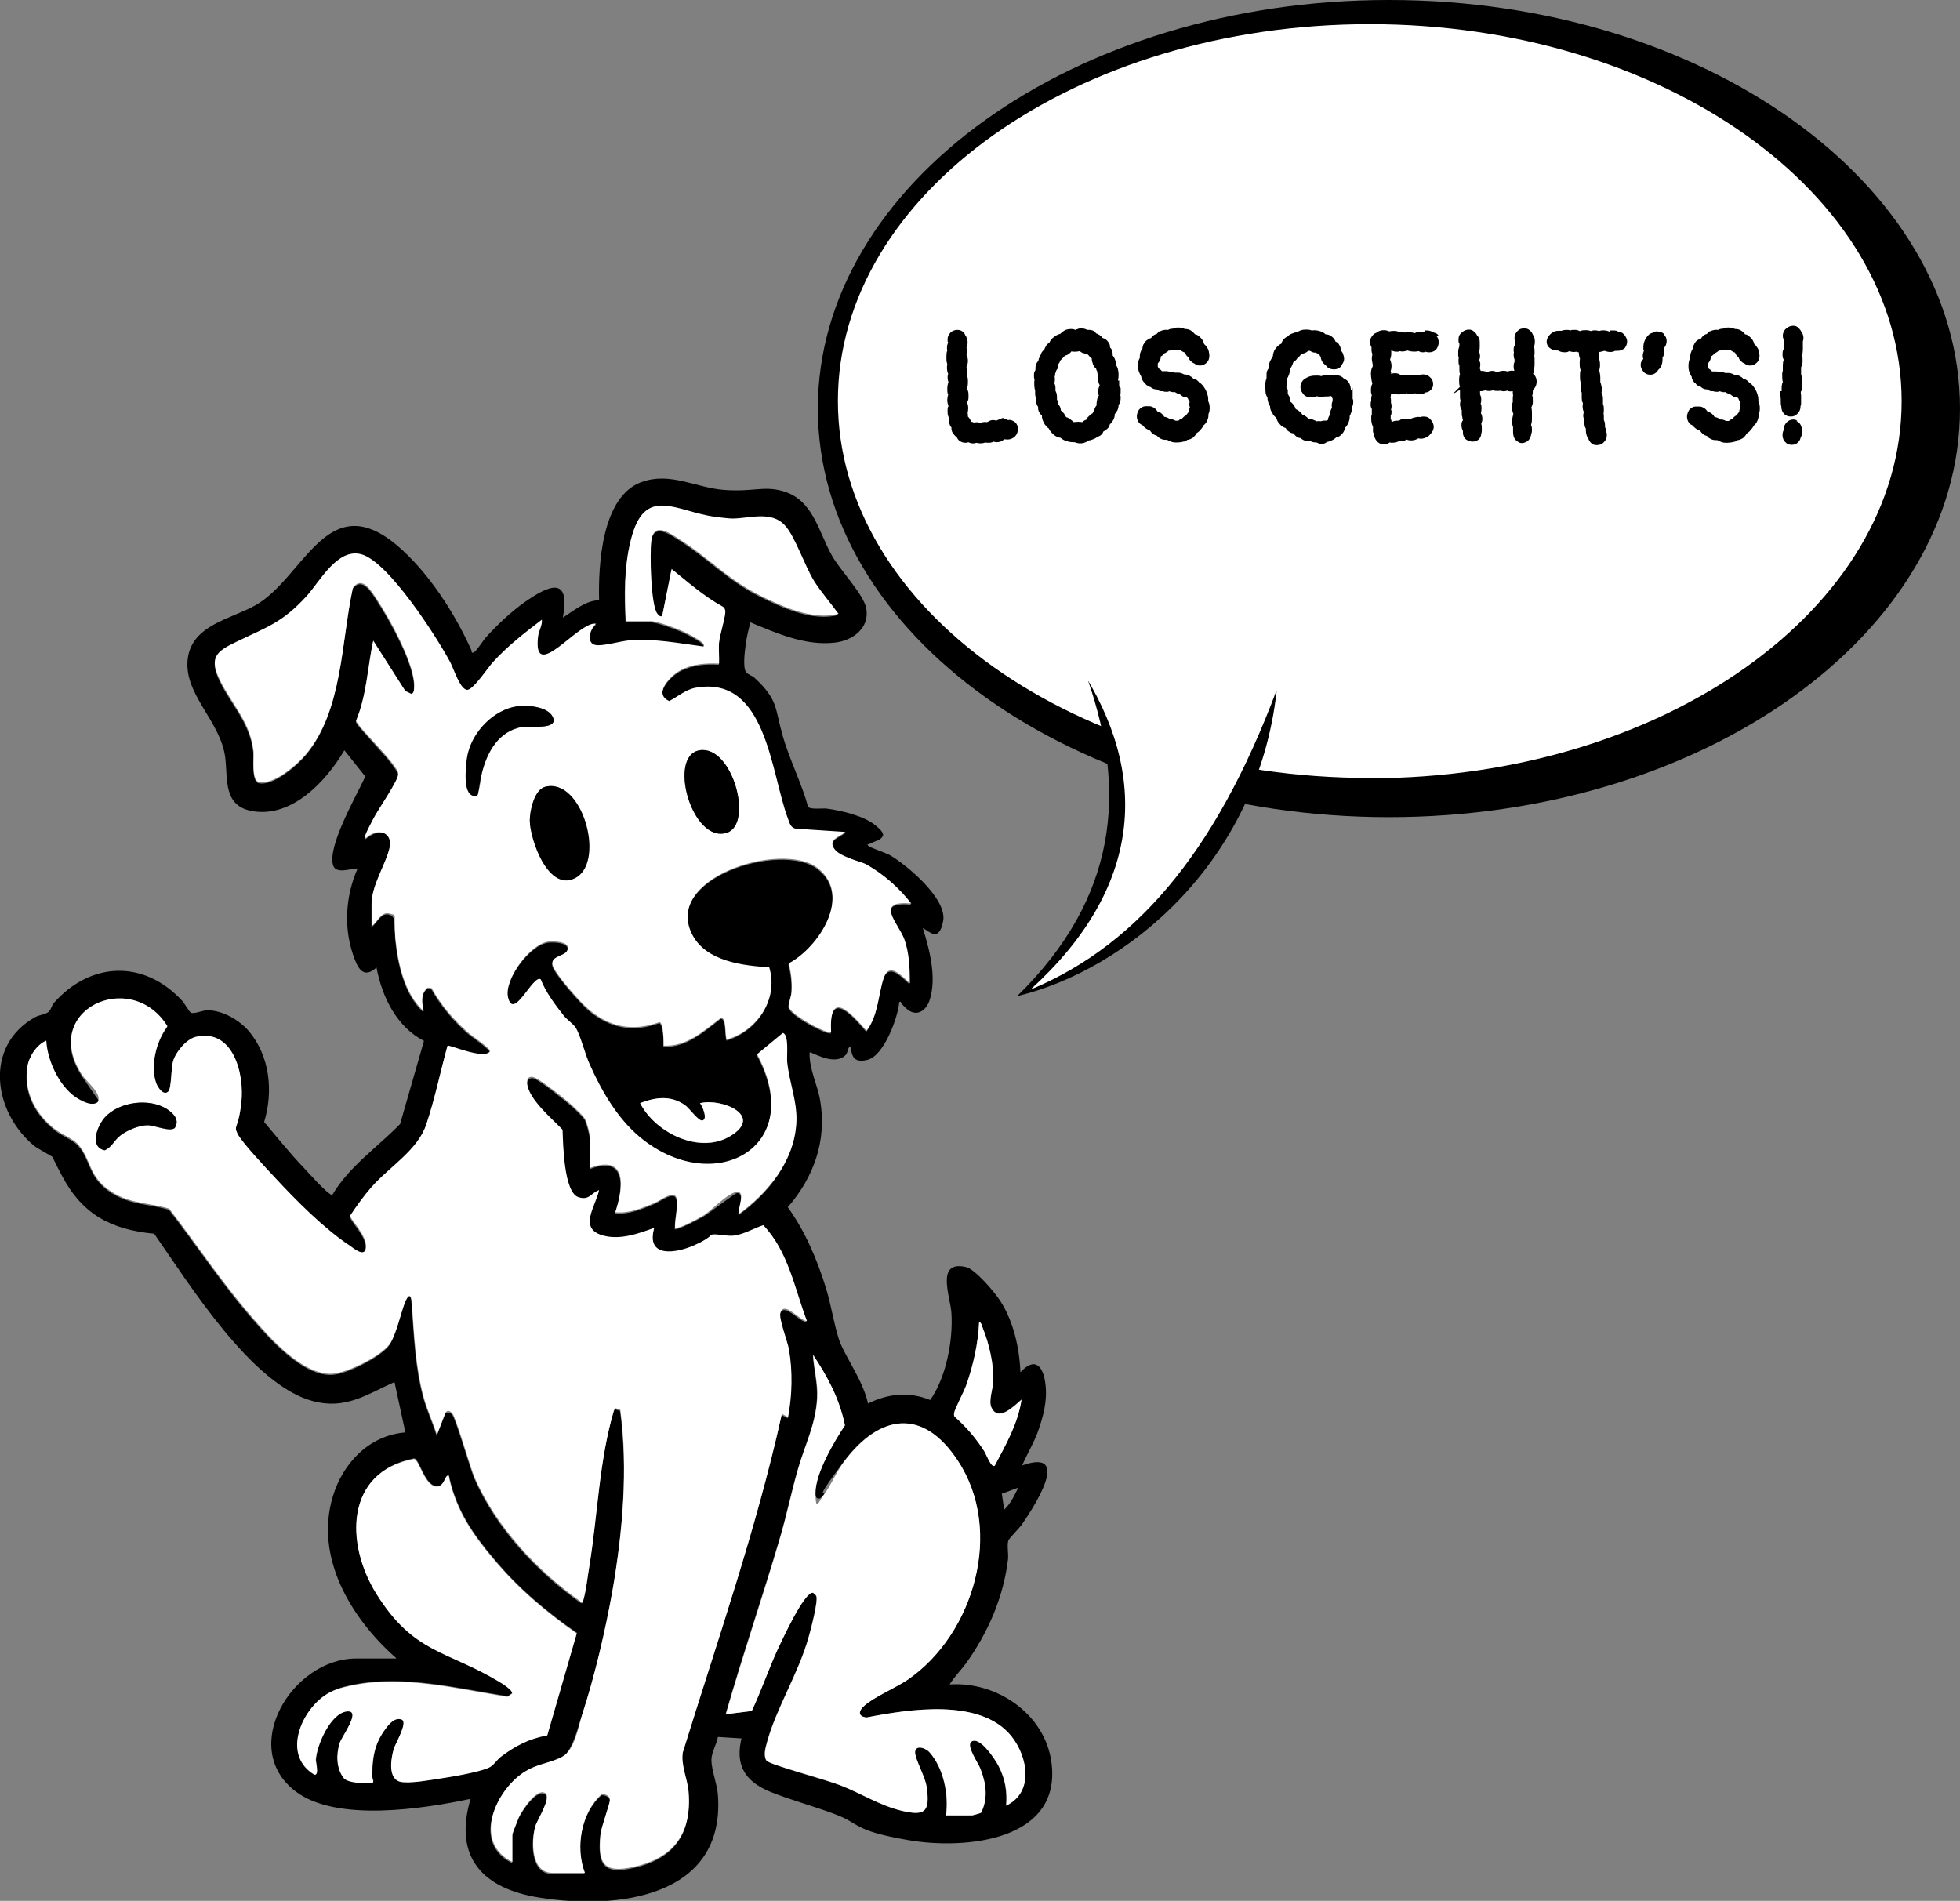
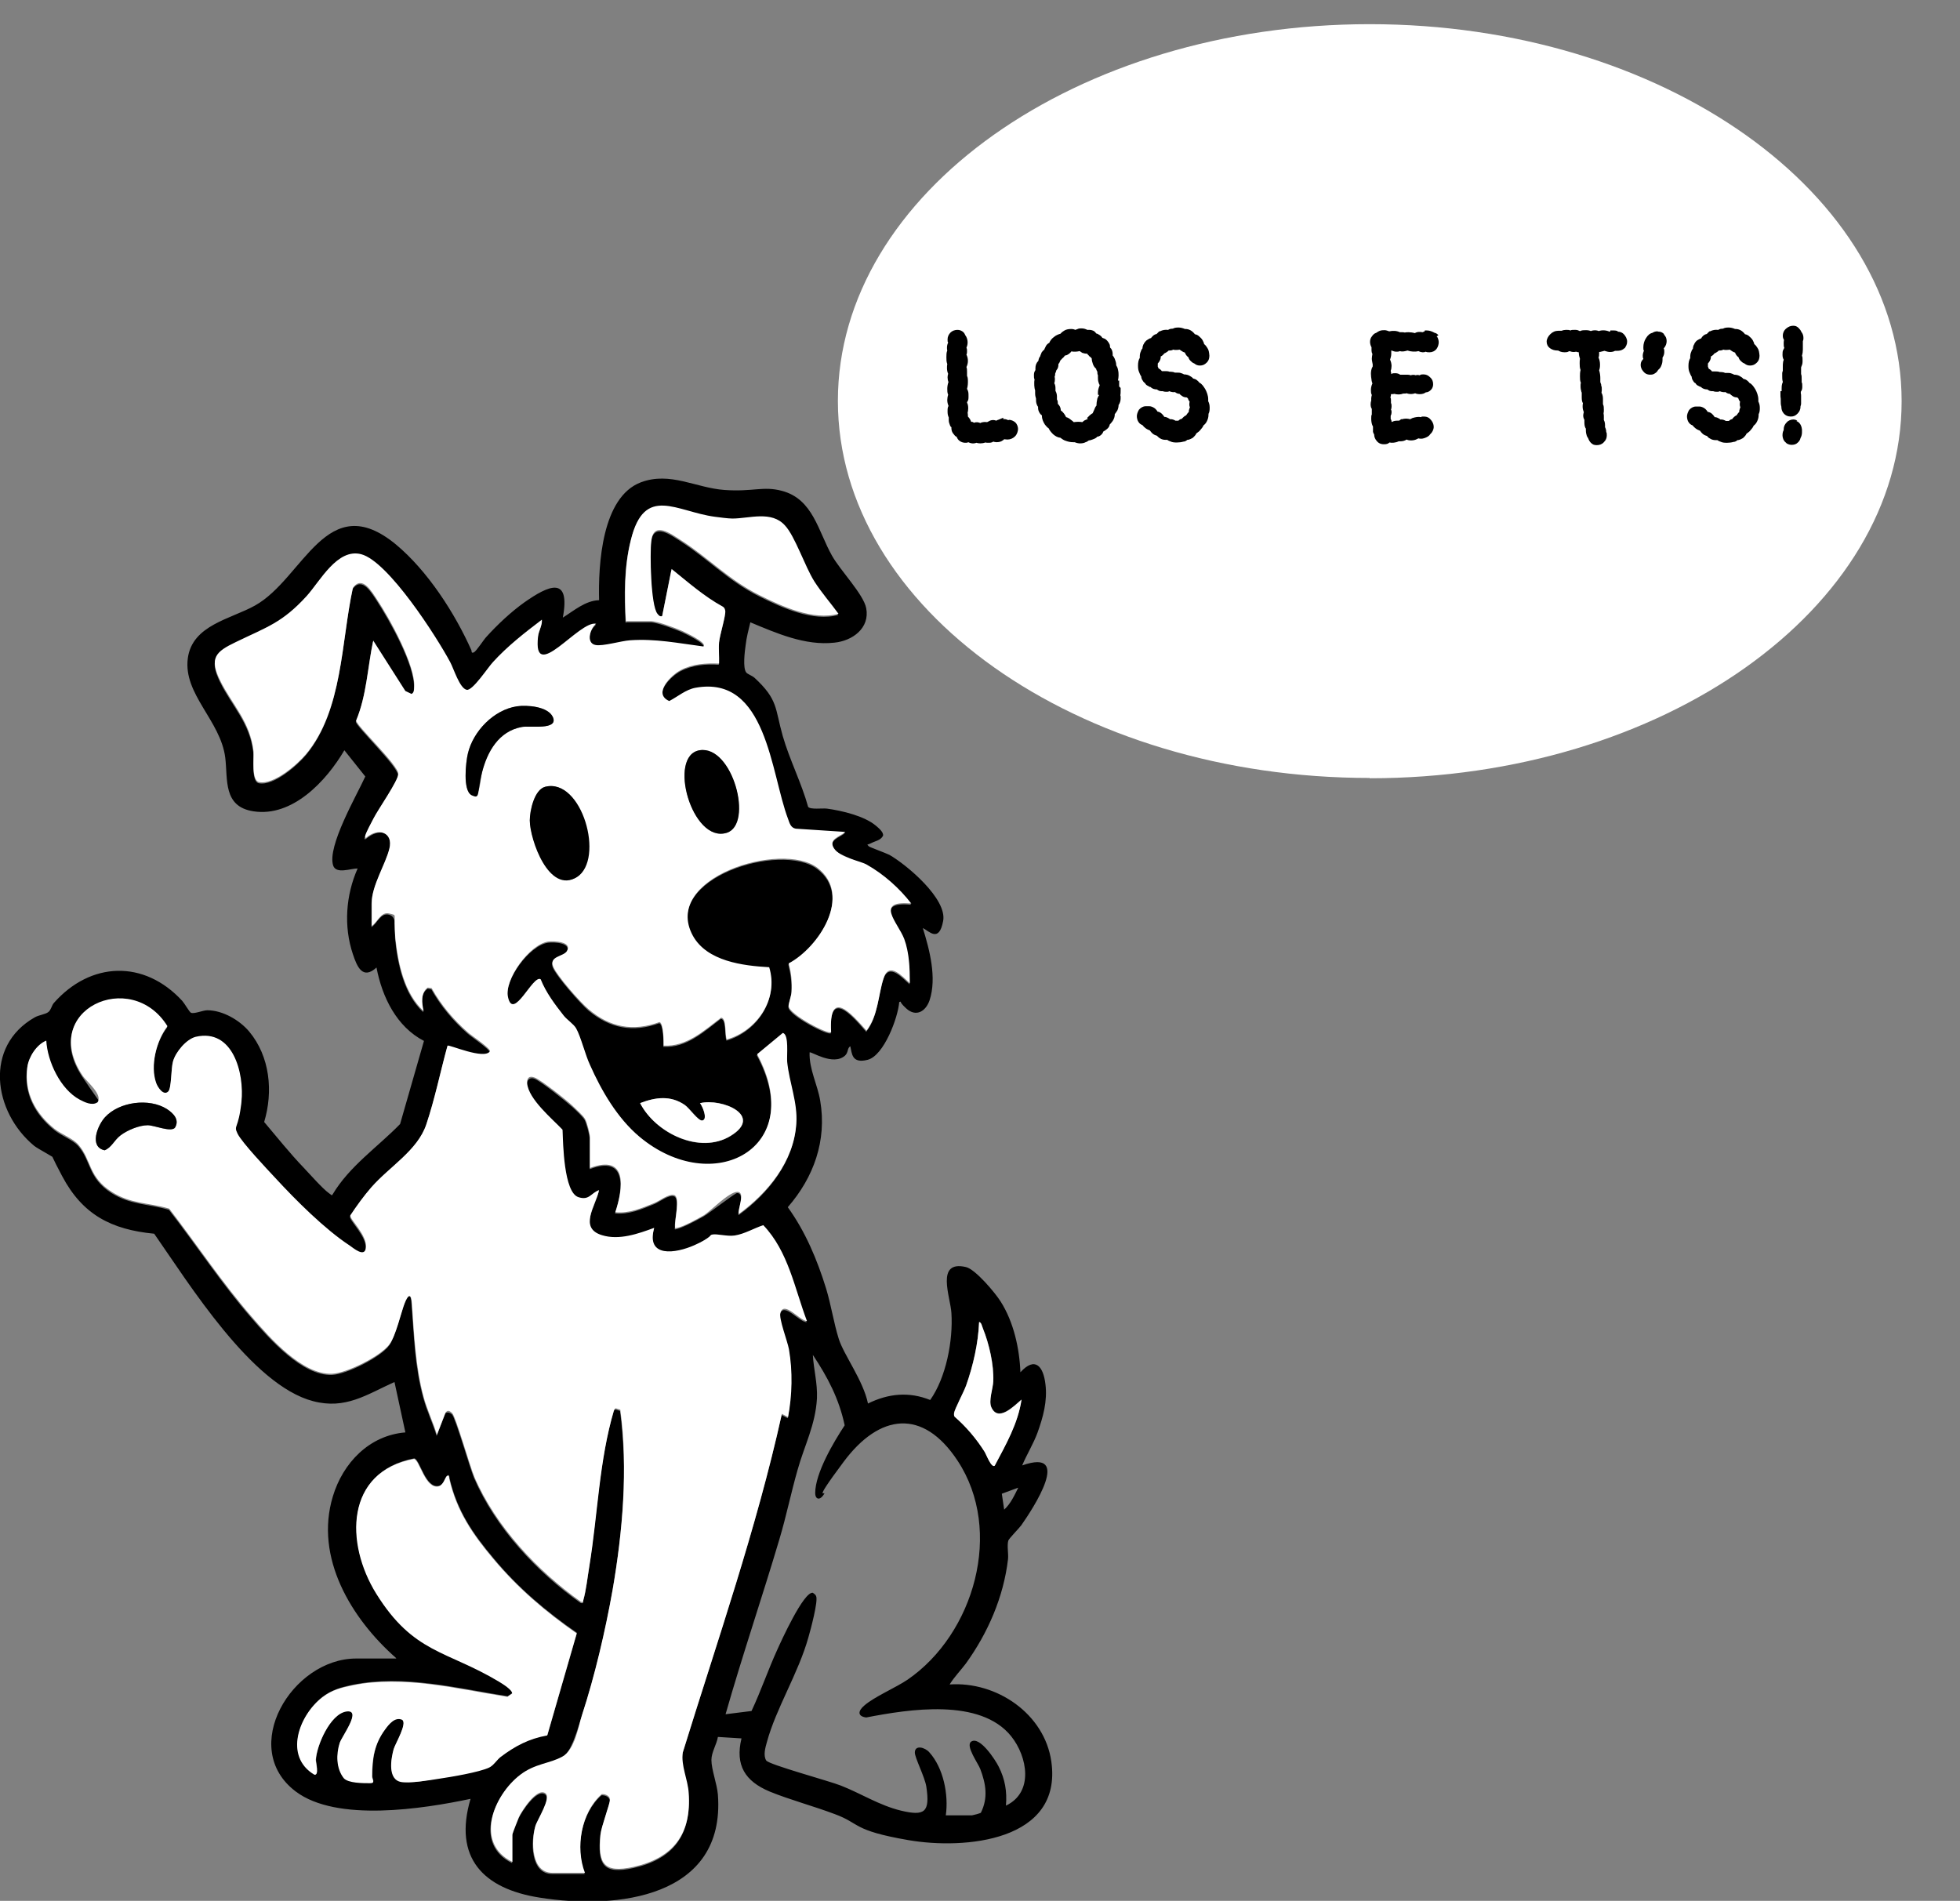
<svg xmlns="http://www.w3.org/2000/svg" id="Layer_1" version="1.1" viewBox="0 0 664.8 644.8">
  <rect x="0" y="0" width="664.8" height="644.8" fill="#808080" stroke="none" />
  <defs>
    <style>
      .st0, .st1 {
        fill-rule: evenodd;
      }

      .st0, .st2 {
        fill: #fff;
      }
    </style>
  </defs>
  <g>
    <g>
      <path d="M134.3,562.4c-15.1-13.3-27.7-34-21.4-54.8,3.4-11.3,12.3-20.7,24.6-21.7l-3.7-17.1c-9.5,4.3-16.6,9.4-27.6,6.5-20.8-5.4-42.1-39.9-53.9-56.8-14.6-1.4-24.3-6.5-31.2-19.5s-1.8-5.2-2.4-5.9-5.7-3.3-7.1-4.4c-13.9-11.5-17.1-33.8.2-43.6,1.4-.8,3.6-1,4.6-1.8.9-.7,1.1-2.1,1.8-3,12.5-14.2,30.7-14.8,43.6-.8.8.9,2.4,3.7,2.9,4,1,.6,4.1-.8,5.6-.8,5.2,0,10.9,3.3,14.2,7.2,7.1,8.5,8.2,20.4,5.1,30.7,4.4,5.2,8.7,10.6,13.4,15.5,2,2.1,6.4,7.1,8.5,8.6s.6.7,1.3.5c5.7-9.6,15.2-16,22.9-23.9l8.1-28.2c-9.3-4.8-14.2-14.9-16.1-24.9-4.7,4.3-6.6-.3-8-4.5-3.2-9.5-2.4-20.1,1.6-29.1-2.4,0-7.3,2-8.3-1-2.1-6.5,8-23.8,10.9-30.2l-7.1-8.9c-6.1,10.4-17.6,22.8-30.9,20.7-10.3-1.6-8.6-10.8-9.5-18.2-1.6-12.6-14.3-21.5-12.7-33.7,1.5-11.3,14.6-13.3,22.8-17.9,16.5-9.2,24.3-40.1,47.8-20.7,10.7,8.9,20,23.3,25.6,35.9.1.3-.1,1.1.8.7s3.4-4.4,4.3-5.3c3.7-4.1,8.4-8.5,12.9-11.7,8-5.6,15.7-9.3,13,5.2,3.7-2.3,7.7-5.8,12.3-5.9-.3-12,.9-35,14.2-40,9.9-3.7,18.6,1.9,28.3,2.6s13.1-1.4,19.5.3c10.6,2.8,12.3,13.7,17,22,2.8,5,10.7,13.1,11.6,17.8,1.3,6.8-4.7,11.1-10.8,11.7-9.9,1.1-19.6-3.2-28.5-6.9-.6,2.5-1.3,5.1-1.6,7.8-.3,2.1-1,7.7.2,9.2.3.5,2,1.1,2.8,1.8,8.1,7.5,6.9,10.3,9.6,19.8,2.3,8,6.4,16,8.6,24,.8,1,4.8.4,6.4.6,5.1.7,12.7,2.5,16.6,5.8.8.7,2.7,2.2,2.4,3.4-.8,1.6-2.7,1.8-4,2.5s-1.7.2-.8,1.1c.3.3,5.6,2.2,7,2.9,5.9,3.4,19.6,14.9,18.2,22.4s-4.7,3.5-6.9,2.4c2.3,7.4,4.8,16.9,2.3,24.5-1.3,3.8-4.6,5.8-7.9,2.8s-1-2.4-2.4-2.2c-.4,5.3-5.2,18.2-10.7,19.6s-5.3-2.2-5.9-4.6c-1.1.7-.6,2.1-1.8,3.2-4.1,3.6-11.6-1.6-12-1.1-.2,5.7,2.7,10.9,3.6,16.4,2.3,13.5-2.2,26-11,36.1,6,8.3,10,17.9,13,27.6,1.7,5.6,2.6,11.7,4.3,17.1s8.3,14.1,9.9,21.9c6.9-3.4,13.9-4.1,21.1-1.2,5.4-7.6,7.8-20.2,7.2-29.5-.3-5.4-5.5-18,4.9-15.6,3.2.7,10,8.8,11.8,11.7,4.4,6.9,6.4,15.9,6.7,24,5-5.5,7.8-2,8.5,4.1.7,5.7-.8,11.1-2.7,16.4-1.4,3.8-3.6,7.3-5.2,11.1,17.3-6.1,3.7,14.6-.3,20.3-.8,1.1-4.2,4.5-4.4,5.2-.5,1.7.1,4.4-.1,6.3-1.5,12.8-6.8,25-14.3,35.4-1.8,2.4-3.9,4.5-5.5,7.1,15.9-1.1,32.2,9.9,34.5,26.2,3.8,27-29.4,29.9-48.5,26.6s-16.2-5.6-24.9-8.8c-7.1-2.7-15.4-4.9-22.2-7.7-8.3-3.5-11.7-8.9-9.5-18l-8-.5c-.4,2.5-2.2,5.2-2.2,7.8,0,3.3,1.9,8.1,2.2,11.8,2.6,34.9-34.2,39.1-60.5,34.9-19.1-3-29.3-13.5-23.4-33.5-16.1,3.4-45.4,8-59.3-2.5-19.5-14.7-1.3-45.1,20.5-45.1h13.6ZM212.3,211.1h8.3c2.2,0,8.3,2.3,10.6,3.3.6.3,8.8,4,7.3,5.3-8.5-1.1-16.2-2.7-24.9-2.1-3,.2-9.4,2-11.7,1.6-3.3-.6-1.9-5.7.2-7.2-5.7-1.3-21.6,20.9-19.7,4.3.2-1.9,1.4-3.8,1.3-5.7-5.8,4.4-11.7,9-16.6,14.4-1.6,1.8-6.8,9.8-8.9,9.4-2.3-.5-4.4-7.2-5.6-9.4-4.6-8.6-21-34.2-30.2-36.6-8.1-2.1-13.8,9.1-18.5,14.2-8.3,9.1-13.4,10.5-24,15.6-6.8,3.3-9,5.5-5.3,13.1,4,8.2,10.2,13.9,11.3,24,.2,2.3-.7,9.9,1.9,10.4,5,1,13-6,16-9.6,12.4-15,11.9-38.2,15.8-56.3,3.2-4.4,6.4,1.3,8.2,4,4.2,6.4,13.1,22.2,12.6,29.6,0,.9,0,1.8-.9,2.4l-2.1-1-10.9-17.1c-1.9,9-2.2,18.5-5.8,27.1-.1,1.5,14.2,15.1,14.3,18.1,0,2.3-6.9,12.1-8.4,15.1-.6,1.3-2.4,4.7-2.8,5.8s-.1.9.3.8c4.2-3.6,9.6-3.1,7.9,3.6s-6,12.5-6,18.5v7.8c1.9-1.2,3.1-5,6-4.2,3,.8,1.8,5.8,2,8.2.9,8.7,3,18.8,9.6,24.9-.6-2.6-1.1-6.1,1.4-8l1.3.2c3.2,5.7,7.4,10.7,12.3,15,1.2,1.1,7.7,5.4,7.5,6.4-2,3.1-13.8-2.3-14.4-1.9-2.4,8.8-4.3,18.1-7.2,26.7-3,8.8-12.5,14.3-18.7,21.4-2.6,2.9-4.9,6.2-7.1,9.5-.2,1.4,6,7,5.3,11.1-.6,3.2-4.2,0-5.5-.9-8.5-5.5-18.3-15.4-25.2-22.9-2.8-3-11.2-12-12.8-15-1.6-3.1,1-7.6,1.3-10.9,1-9.6-2.9-24.9-15.5-22-3.3.8-6.9,5.1-7.7,8.3-.6,2.4-.4,9-1.6,10.2-1.6,1.7-3.6-1.4-4.1-2.8-2.1-5.8,0-14.4,3.8-19.3-12.4-19.9-43.8-5.5-28.7,16.9s6.8,6.4,5,8.9c-1.8,1.3-4.4,0-6.1-.9-6.4-3.5-10.9-12.9-11.3-20-3.3,1.2-5.9,5.5-6.4,8.9-1.2,8.7,2.7,15.8,9.3,21.1,2.4,1.9,6.2,3.3,8,5.3,4.5,5.2,3.3,10.9,11.3,16,6.5,4.1,12.5,3.6,19.5,5.7,9.4,12.1,17.9,25.1,28,36.7,6.1,7.1,17.2,19.7,27.3,19.3,5-.2,16.5-6,19.4-10,2.1-2.9,3.7-10.4,5.2-14.1s2.2-3.3,2.4.2c.8,10.7,1.1,21.4,4,31.8,1.2,4.4,3.2,8.5,4.5,12.8l2.9-7.5c.5-.8,1.7-.4,2.3.2,1.2,1.2,6,18,7.5,21.6,7.3,16.9,21.3,31.9,36.2,42.4,1.2.2.6-.2.8-.8,1-3.3,1.5-7.9,2-11.3,2.8-17.7,3.3-35.9,8.4-53.1l.5-.5,1.6.5c2.7,19.9.9,41.3-2.6,61.1-2.4,14-6,29.1-10.4,42.5-1.2,3.7-3.5,12.4-6.7,14.1s-9.3,2.3-14.2,6.1c-9.2,7-15.8,23.2-2.7,29.6v-9.4c0-.3,1.9-5.1,2.2-5.8.9-2,6.2-10.2,9-8.1,2.2,1.6-2.8,9-3.4,11.1-1.5,5-1.6,15.9,5.8,15.9h11c-3.3-8.6-1.3-20.5,5.7-26.7,1.2-.1,2.7.5,2.8,1.8.1,1.2-2.9,9.1-3.2,11.8-1,10,1.1,13.3,11.1,11.1,13.6-3,19.8-11.1,18.8-25.1-.3-4.6-2.7-9.3-2-13.8,11.7-38.1,25-75.9,33.6-114.8l2.1,1.1c1.3-7.6,1.6-15.4.3-23-.5-2.8-3.5-10.4-2.9-12.4,1.2-4.1,6.5,2.8,9,2.8-4.2-11.1-6.3-23.7-14.8-32.5-3.1,1.1-6.4,3.1-9.7,3.5-2.6.4-6.2-.7-7.7-.3-1.1.3-4.3,2.9-6,3.6-6.4,2.8-16.6,4.5-13.6-5.9-5.5,2-11.9,4.3-17.7,2.5-8-2.5-2.1-10.1-1-15.3-2.8,1.1-3.3,3.6-7,2.4-5.1-1.6-5.3-18.3-5.4-22.9-3.5-3.7-11.6-10.3-12-15.7-.1-1.4,1-2.6,2.5-2,2.2.8,10.8,7.7,12.9,9.6,1.1,1,3.5,3.2,4.2,4.4.6,1.1,1.7,5.2,1.7,6.3v10.4c12.7-4.9,11.4,6.6,8.6,15,4.7.5,9-1.4,13.2-3.1,1.8-.7,5-3.3,6.8-2.7,2.1.7.1,8.4.3,10.4,0,.8-.3,1,.7.7,2.1-.5,7-3.1,9.1-4.3,1.9-1.1,10.6-7.9,11.3-7.9,2.9,0,0,6,.5,7.5,9.9-7.2,18.7-18,19.5-30.7.5-7.1-2.4-13.9-3.1-20.9-.2-2.1.7-9.4-1.5-9.8l-8.7,7.2c17.2,31.8-14.8,48.9-39.9,28-7.5-6.3-12.9-15.5-16.8-24.4-1.5-3.5-3-9.7-4.7-12.4-.9-1.4-3.1-2.9-4.2-4.3-3-3.8-5.9-7.8-7.8-12.3-2.6-1.8-9.3,14.4-11.1,6-1.3-6.1,7.3-17.8,13.6-18.8,2.2-.3,8.2,0,6.4,3.2-1.1,1.9-6.1,1.7-4.7,5.2,1.3,3.1,9.4,12.3,12.1,14.6,7.2,6,15,7.6,24,4.3,1.4.4,1.5,6.6,1.4,8,7.9.4,13.7-5.1,19.5-9.5,1.9.1,1.2,5.8,1.9,7.4,10.2-3,17.7-13.7,14.4-24.5-9-.5-21.2-1.9-25.9-10.7-10.8-19.7,30.1-32.4,42.3-23,12.1,9.2.4,26.9-9.8,32.4.8,3.2,1.2,6.3,1,9.6-.1,1.5-1.1,3.7-1,4.9.2,2.8,13.5,9.7,14.4,8.8-.8-15.1,6.7-6.6,12-.5,4-5.1,3.9-12.1,5.8-17.8,1.9-5.8,6.4-.5,8.9,1.7,0-4.9-.1-10.3-1.9-15-2.1-5.5-10.3-13.2,2.4-12-4-5.2-9.4-9.9-15.1-13.2-2.2-1.2-10.2-4.2-11.1-5.5-2.1-3.2,2.1-4.1,3.8-5.6l-16.8-1.1c-1.7-.3-2-1.9-2.6-3.3-5.9-15.5-7.2-49-31.4-44.5-3.2.6-6,3-8.9,4.5-5.7-2.5.6-8.8,3.9-10.5,4-2.1,8.6-2.5,13-2.2.1-2.4-.2-4.9,0-7.2.3-2.6,2.3-9,2.1-10.7,0-.6-.3-1-.8-1.4-6.4-3.5-11.7-8.3-17.4-12.8l-3.2,16c-.8.2-1.1-.2-1.6-.8-2.3-2.9-2.6-20.5-2.1-24.6.8-7,6.7-2.5,10.3-.2,9.3,6,16,13.3,26.4,18.5,7.6,3.8,18.3,8.7,26.8,6.3-2.8-3.7-5.8-7.1-8.2-11-3.2-5.1-6.6-15.2-9.9-18.9-4.6-5.1-12.1-2.3-17.9-2.4-1.4,0-4.4-.4-5.9-.6-13-1.7-23.9-11-28.5,7.8-2.3,9.1-2.2,18.7-1.7,28ZM237.5,374.2c.7.9,2.8,5.5.8,5.9-1.4.3-4.3-4.2-6-5.3-4.9-3.3-10-2.6-15.1-.6,5.1,10.2,20.2,17.6,30.7,11.1,11.2-6.9-3.1-12.9-10.3-11.1ZM346.5,474.7c-2.5,2.1-8,7.9-10.3,2.5-.9-2.2.5-6.2.7-8.7.3-5.6-1.4-12.7-3.5-17.9-.3-.6-.6-2.1-1.3-2.2-.3,7.2-2,14.7-4.4,21.5-.7,2.1-3.9,8-4.1,9.4,0,.4-.1.8.2,1.2,4,3.4,7.3,7.4,10.1,11.8.6.9,2.4,5.6,3.5,4.8,3.8-7.2,7.9-14.2,9.1-22.5ZM320.9,615.8h8.8c.2,0,2.9-.7,3-.9,2.5-5,1.7-9.8-.2-14.8-.7-1.9-5.1-7.9-3.1-9.3,2.9-2,8.2,6.2,9.3,8.4,2.2,4.3,2.9,8.5,2.5,13.3,9.5-4.5,7.3-16.6,1.8-23.5-10.5-13.1-34.7-9.2-49.2-6.4-3-.4-2.8-2.2-.7-4,3.2-2.9,10.7-6.1,14.7-8.8,22.6-15.5,32.7-50.5,17-74.3-11.8-17.9-26.5-15.9-38.6.3s-4.7,8.4-7.1,11.6c-1.2,1.6-2.6,1.1-2.6-.9,0-6.8,6.3-17.4,10-23-1.9-9-5.8-16.4-10.8-23.9.3,5.1,1.6,9.5,1.4,14.7-.5,9.1-4.3,16.1-6.6,24.4-2.2,7.7-3.8,15.6-6.1,23.3-5.9,19.9-12.6,39.5-18.3,59.5l8.8-1.1c3.2-6.8,5.6-13.9,8.7-20.7,1.3-2.9,9-19.9,12.1-19.4.4.3.9.6,1.1,1.1.8,1.6-1.9,11.6-2.6,14-3.4,12.2-11,24.1-14.1,35.6-.5,1.8-1.3,4.5-.2,6.2.9,1.4,21.6,7,25.3,8.5,6.9,2.7,13,6.7,20.4,8.5,8,1.9,9.9.6,8.6-8.1-.5-3.3-3.9-9.8-3.9-11.6,0-2.7,3.4-1.8,4.9-.1,4.8,5.3,6.6,14.4,5.6,21.4ZM151.4,500.9c-.4.3-1,2.8-2.5,3.1-4.6,1.1-6.5-9.1-8.4-9.3-23.3,4.5-23.4,28.7-12.8,45.7,12.7,20.4,24,19.2,41.7,29.9,1,.6,4.6,2.8,4.4,4l-1.6,1.1c-17-2.7-35.3-7.4-52.5-3.9-3.9.8-7.1,1.7-10.3,4.1-7.8,6.1-13.1,19.9-2.7,26.2,1.7.5.4-4.1.5-5,.3-4.9,4.9-15.5,10.3-16.4,5.6-.9-1.5,8.4-2.2,10.7-1.2,3.8-1.2,8.7,1.4,11.9,1.5,1.8,6.5,1.7,9,1.7,1.7,0,.6-1.2.6-2.2,0-6,.7-11,4.4-16,1.3-1.8,3.4-4.5,5.8-3.3,1.8,1.3-2.3,8-2.9,10-.9,3.3-2.1,10.3,2.6,11.1s9.6-.7,12.7-1.1c4.1-.6,13.6-2.2,17.1-3.8,1.5-.7,2.6-2.6,3.9-3.6,4.9-3.7,9.7-6.2,15.8-7.3l10-34.6c-10.5-7.3-20-15.3-28.2-25.2-7.1-8.4-12.5-16.3-15-27.2-.1-.7-.1-1.6-1-.8ZM345.5,504.6l-5.7,2.1.8,5.4c2.2-2,3.5-4.9,4.8-7.5Z" />
      <path class="st2" d="M212.3,211.1c-.5-9.3-.6-18.9,1.7-28,4.6-18.8,15.5-9.5,28.5-7.8,1.5.2,4.5.6,5.9.6,5.8,0,13.3-2.8,17.9,2.4,3.4,3.7,6.7,13.8,9.9,18.9,2.5,3.9,5.5,7.3,8.2,11-8.5,2.4-19.2-2.5-26.8-6.3-10.4-5.2-17.1-12.5-26.4-18.5-3.6-2.3-9.6-6.9-10.3.2-.5,4.1-.2,21.8,2.1,24.6.5.6.8,1,1.6.8l3.2-16c5.6,4.5,11,9.3,17.4,12.8.5.3.7.8.8,1.4.2,1.7-1.9,8.1-2.1,10.7-.2,2.3.1,4.9,0,7.2-4.4-.2-9,.1-13,2.2-3.3,1.7-9.6,8-3.9,10.5,2.9-1.5,5.6-3.9,8.9-4.5,24.2-4.4,25.5,29,31.4,44.5.5,1.4.9,3,2.6,3.3l16.8,1.1c-1.7,1.6-5.9,2.4-3.8,5.6s8.9,4.2,11.1,5.5c5.7,3.2,11.1,8,15.1,13.2-12.7-1.2-4.5,6.5-2.4,12,1.7,4.6,1.9,10,1.9,15-2.5-2.2-7-7.5-8.9-1.7-1.8,5.6-1.8,12.6-5.8,17.8-5.3-6-12.8-14.5-12,.5-.9,1-14.2-6-14.4-8.8,0-1.1.9-3.4,1-4.9.2-3.3-.1-6.4-1-9.6,10.2-5.4,21.8-23.1,9.8-32.4-12.1-9.3-53,3.3-42.3,23,4.8,8.7,17,10.2,25.9,10.7,3.3,10.8-4.2,21.6-14.4,24.5-.7-1.6,0-7.2-1.9-7.4-5.8,4.4-11.7,9.9-19.5,9.5,0-1.4,0-7.6-1.4-8-9,3.3-16.8,1.8-24-4.3-2.8-2.3-10.9-11.5-12.1-14.6-1.4-3.5,3.6-3.3,4.7-5.2,1.9-3.1-4.2-3.5-6.4-3.2-6.3,1-14.9,12.8-13.6,18.8,1.8,8.4,8.5-7.8,11.1-6,1.8,4.5,4.8,8.5,7.8,12.3,1.1,1.4,3.4,2.9,4.2,4.3,1.6,2.8,3.1,9,4.7,12.4,3.9,8.8,9.3,18.1,16.8,24.4,25,20.9,57,3.8,39.9-28l8.7-7.2c2.2.4,1.3,7.7,1.5,9.8.7,7,3.6,13.8,3.1,20.9-.8,12.8-9.6,23.5-19.5,30.7-.5-1.5,2.4-7.5-.5-7.5s-9.4,6.8-11.3,7.9c-2.1,1.2-6.9,3.9-9.1,4.3-1,.2-.7,0-.7-.7-.2-2,1.8-9.7-.3-10.4-1.8-.6-5,2-6.8,2.7-4.2,1.7-8.5,3.6-13.2,3.1,2.8-8.4,4.2-19.8-8.6-15v-10.4c0-1.1-1-5.2-1.7-6.3-.7-1.2-3.1-3.3-4.2-4.4-2-1.9-10.7-8.8-12.9-9.6s-2.6.7-2.5,2c.5,5.4,8.5,12,12,15.7.2,4.6.4,21.3,5.4,22.9,3.7,1.2,4.2-1.4,7-2.4-1.2,5.3-7,12.9,1,15.3,5.8,1.8,12.3-.5,17.7-2.5-2.9,10.3,7.3,8.7,13.6,5.9s5-3.4,6-3.6c1.6-.4,5.1.7,7.7.3,3.3-.5,6.6-2.5,9.7-3.5,8.5,8.9,10.6,21.4,14.8,32.5-2.4,0-7.7-7-9-2.8-.6,2,2.4,9.6,2.9,12.4,1.3,7.6,1.1,15.5-.3,23l-2.1-1.1c-8.6,38.9-21.8,76.7-33.6,114.8-.7,4.5,1.7,9.1,2,13.8,1,14-5.3,22.1-18.8,25.1-10,2.2-12.1-1.1-11.1-11.1.3-2.8,3.3-10.6,3.2-11.8-.1-1.3-1.7-1.9-2.8-1.8-7,6.2-9,18.1-5.7,26.7h-11c-7.4,0-7.2-10.9-5.8-15.9.6-2.1,5.5-9.6,3.4-11.1-2.9-2.1-8.1,6.1-9,8.1-.3.7-2.2,5.5-2.2,5.8v9.4c-13-6.4-6.4-22.7,2.7-29.6,5-3.8,9.8-3.7,14.2-6.1s5.5-10.5,6.7-14.1c4.4-13.5,7.9-28.6,10.4-42.5,3.4-19.8,5.3-41.1,2.6-61.1l-1.6-.5-.5.5c-5.1,17.2-5.5,35.4-8.4,53.1-.6,3.5-1.1,8.1-2,11.3-.2.6.3.9-.8.8-14.8-10.5-28.9-25.5-36.2-42.4-1.5-3.6-6.3-20.4-7.5-21.6s-1.7-.9-2.3-.2l-2.9,7.5c-1.3-4.3-3.3-8.4-4.5-12.8-2.8-10.4-3.2-21.1-4-31.8-.2-3.5-1.3-3-2.4-.2s-3,11.2-5.2,14.1c-2.9,4-14.5,9.8-19.4,10-10.1.5-21.2-12.2-27.3-19.3-10.1-11.6-18.6-24.5-28-36.7-7-2.1-12.9-1.5-19.5-5.7-8-5.1-6.8-10.8-11.3-16-1.8-2.1-5.7-3.5-8-5.3-6.6-5.3-10.5-12.4-9.3-21.1.4-3.3,3.1-7.6,6.4-8.9.4,7.1,4.8,16.5,11.3,20,1.7.9,4.3,2.2,6.1.9,1.8-2.6-3.6-6.9-5-8.9-15.1-22.4,16.4-36.8,28.7-16.9-3.8,4.9-5.9,13.5-3.8,19.3.5,1.4,2.5,4.5,4.1,2.8,1.1-1.2.9-7.8,1.6-10.2.9-3.2,4.5-7.5,7.7-8.3,12.6-2.9,16.5,12.3,15.5,22s-2.8,7.8-1.3,10.9c1.5,3,10,12,12.8,15,6.9,7.5,16.8,17.4,25.2,22.9,1.3.9,5,4.1,5.5.9.7-4.2-5.5-9.8-5.3-11.1,2.2-3.3,4.5-6.5,7.1-9.5,6.2-7.1,15.7-12.5,18.7-21.4,2.9-8.6,4.8-18,7.2-26.7.6-.4,12.5,4.9,14.4,1.9.2-1-6.3-5.3-7.5-6.4-4.9-4.3-9.1-9.3-12.3-15l-1.3-.2c-2.5,1.8-2,5.3-1.4,8-6.6-6.1-8.7-16.2-9.6-24.9s1-7.4-2-8.2c-2.9-.8-4.1,3-6,4.2v-7.8c0-6,4.7-13.2,6-18.5s-3.7-7.3-7.9-3.6c-.4.1-.4-.4-.3-.8.3-1.1,2.1-4.5,2.8-5.8,1.5-3,8.4-12.8,8.4-15.1,0-3-14.4-16.5-14.3-18.1,3.6-8.6,3.9-18.1,5.8-27.1l10.9,17.1,2.1,1c1-.6.8-1.5.9-2.4.4-7.4-8.4-23.3-12.6-29.6-1.8-2.7-5-8.4-8.2-4-4,18.2-3.4,41.3-15.8,56.3-3,3.6-11,10.6-16,9.6-2.7-.5-1.7-8.1-1.9-10.4-1.1-10.1-7.3-15.9-11.3-24-3.8-7.7-1.6-9.8,5.3-13.1,10.5-5.1,15.7-6.5,24-15.6,4.6-5.1,10.4-16.3,18.5-14.2,9.2,2.4,25.6,28,30.2,36.6,1.2,2.2,3.2,8.9,5.6,9.4,2,.4,7.2-7.6,8.9-9.4,4.9-5.4,10.8-10,16.6-14.4.2,1.9-1.1,3.7-1.3,5.7-1.9,16.5,14-5.6,19.7-4.3-2.1,1.5-3.5,6.6-.2,7.2,2.4.5,8.7-1.4,11.7-1.6,8.7-.6,16.4,1,24.9,2.1,1.5-1.3-6.7-5-7.3-5.3-2.3-1-8.4-3.3-10.6-3.3h-8.3ZM175.3,239.6c-7.9,1.2-14.8,8.4-16.6,16-.7,2.9-1.7,12.5,1.2,14.1,3,1.6,3-5.6,3.6-7.7,1.8-7.1,5.7-13.9,13.5-15.4,2.7-.5,12.6,1.2,10.5-3.4-1.7-3.6-8.8-4.1-12.2-3.6ZM237.3,254.5c-11,1.8-2.6,31.7,9.2,28,9.1-2.9,1.9-29.8-9.2-28ZM184.9,266.9c-3.7,1-5.2,8.1-5.2,11.4,0,6.5,7.4,24.6,16,19.2s1.7-33.8-10.8-30.6ZM59.3,382.6c1.7-2.7-.4-4.9-2.7-6.4-6-3.8-16.1-2.5-21,2.8-2.6,2.8-5.4,10.1-.1,11.2,2.4-1,3.2-3.3,5.3-5,2.3-1.8,6.4-3.5,9.3-3.5,2.2,0,7.7,2.4,9.2.9Z" />
-       <path class="st2" d="M320.9,615.8c1-6.9-.8-16-5.6-21.4-1.6-1.7-5-2.5-4.9.1s3.5,8.3,3.9,11.6c1.3,8.7-.7,10-8.6,8.1-7.3-1.8-13.5-5.8-20.4-8.5s-24.4-7.1-25.3-8.5c-1.1-1.7-.3-4.4.2-6.2,3.1-11.5,10.7-23.4,14.1-35.6.7-2.4,3.3-12.4,2.6-14-.2-.4-.7-.8-1.1-1.1-3-.5-10.7,16.5-12.1,19.4-3.1,6.8-5.5,13.9-8.7,20.7l-8.8,1.1c5.7-19.9,12.5-39.6,18.3-59.5,2.3-7.7,3.9-15.6,6.1-23.3,2.3-8.3,6.1-15.3,6.6-24.4.3-5.3-1.1-9.6-1.4-14.7,5,7.5,9,15,10.8,23.9-3.7,5.6-10,16.2-10,23s1.3,2.5,2.6.9c2.5-3.2,4.4-8,7.1-11.6,12.2-16.2,26.8-18.3,38.6-.3,15.7,23.7,5.5,58.8-17,74.3-4,2.7-11.5,5.9-14.7,8.8-2,1.8-2.3,3.6.7,4,14.5-2.8,38.7-6.7,49.2,6.4,5.5,6.9,7.7,19-1.8,23.5.4-4.8-.3-9-2.5-13.3-1.1-2.2-6.4-10.4-9.3-8.4-1.9,1.4,2.4,7.3,3.1,9.3,1.9,5,2.6,9.8.2,14.8-.1.1-2.8.9-3,.9h-8.8Z" />
      <path class="st2" d="M151.4,500.9c.9-.8.9.1,1,.8,2.5,10.9,7.9,18.8,15,27.2,8.3,9.9,17.7,17.9,28.2,25.2l-10,34.6c-6.2,1.1-10.9,3.6-15.8,7.3-1.3,1-2.4,2.9-3.9,3.6-3.4,1.6-13,3.2-17.1,3.8-3.1.5-9.9,1.6-12.7,1.1-4.7-.8-3.5-7.8-2.6-11.1.6-2,4.7-8.7,2.9-10-2.4-1.1-4.5,1.5-5.8,3.3-3.7,5-4.4,9.9-4.4,16,0,.9,1.2,2.2-.6,2.2-2.5,0-7.5,0-9-1.7-2.6-3.3-2.6-8.1-1.4-11.9.7-2.2,7.8-11.6,2.2-10.7-5.4.9-10,11.4-10.3,16.4,0,.8,1.2,5.5-.5,5-10.4-6.2-5.2-20.1,2.7-26.2,3.2-2.5,6.4-3.3,10.3-4.1,17.2-3.5,35.4,1.2,52.5,3.9l1.6-1.1c.2-1.2-3.4-3.4-4.4-4-17.8-10.7-29-9.5-41.7-29.9-10.6-17.1-10.5-41.3,12.8-45.7,1.9.2,3.8,10.4,8.4,9.3,1.5-.4,2.2-2.8,2.5-3.1Z" />
      <path class="st2" d="M346.5,474.7c-1.2,8.2-5.3,15.3-9.1,22.5-1.2.9-2.9-3.9-3.5-4.8-2.8-4.4-6.2-8.4-10.1-11.8-.3-.4-.2-.8-.2-1.2.2-1.4,3.3-7.2,4.1-9.4,2.4-6.8,4.1-14.3,4.4-21.5.8,0,1,1.5,1.3,2.2,2.1,5.2,3.7,12.3,3.5,17.9-.1,2.5-1.6,6.5-.7,8.7,2.3,5.4,7.8-.4,10.3-2.5Z" />
      <path class="st2" d="M237.5,374.2c7.3-1.7,21.6,4.2,10.3,11.1-10.4,6.4-25.5-1-30.7-11.1,5.2-2,10.3-2.7,15.1.6,1.6,1.1,4.6,5.5,6,5.3,2-.4,0-5-.8-5.9Z" />
      <path d="M184.9,266.9c12.5-3.2,20.3,24.6,10.8,30.6s-16-12.7-16-19.2c0-3.2,1.5-10.4,5.2-11.4Z" />
      <path d="M237.3,254.5c11.2-1.8,18.4,25.1,9.2,28-11.8,3.7-20.2-26.2-9.2-28Z" />
      <path d="M175.3,239.6c3.4-.5,10.5,0,12.2,3.6,2.1,4.6-7.7,2.9-10.5,3.4-7.8,1.4-11.7,8.3-13.5,15.4s-.5,9.3-3.6,7.7c-3-1.6-1.9-11.2-1.2-14.1,1.8-7.6,8.8-14.8,16.6-16Z" />
    </g>
    <path d="M59.3,382.6c-1.5,1.5-7-.9-9.2-.9-2.9,0-7,1.7-9.3,3.5-2.1,1.6-2.9,4-5.3,5-5.3-1.1-2.5-8.3.1-11.2,4.8-5.3,15-6.6,21-2.8,2.3,1.5,4.4,3.7,2.7,6.4Z" />
  </g>
  <g>
    <g>
-       <path class="st1" d="M471.1,277.2c-106.7,0-193.7-62.3-193.7-138.6,0-76.3,87-138.6,193.7-138.6s193.7,62.3,193.7,138.6-87,138.6-193.7,138.6Z" />
      <path class="st0" d="M464.6,263.9c-99.4,0-180.4-57.5-180.4-127.9S365.2,8.2,464.6,8.2s180.4,57.5,180.4,127.9-81.1,127.9-180.4,127.9h0Z" />
-       <path class="st1" d="M369.1,231l63.9,3.6c-6.6,58.2-51.1,94.5-88,103.3,34.4-33.7,36.9-69.7,24.1-106.9h0Z" />
-       <path class="st0" d="M365.9,225.8l69.2,2.6c-20.6,57.7-48,91.7-85.6,107.3,37.8-34.3,40.9-72.7,16.4-109.9h0Z" />
+       <path class="st0" d="M365.9,225.8l69.2,2.6h0Z" />
    </g>
    <g>
      <path d="M342.3,142.5c-.2,0-.3,0-.4,0-.6-.3-1.2-.4-1.6-.3v-.5l-1.7.7c-.2,0-.4.2-.7.3-1-.4-1.9-.2-2.7.3-.1,0-.3.2-.4.2-.6-.1-1.6-.1-2.3.3-.7-.3-1.4-.4-2.1-.1-.2-.1-.4-.2-.6-.3-.1,0-.2,0-.4,0-.2-.6-.5-1.2-1.1-1.8,0-.4,0-.9-.1-1.3.1-.4.2-.8.2-1.5s-.1-1.4-.4-1.9c0-.2.1-.4.2-.5.3-.5.3-.8.3-1.8s0-1.5-.5-2.4c.3-1,.3-2.1.3-2.2,0-.9,0-1.6-.3-2.2,0-.4,0-.9,0-1.4s0-1.1-.2-1.6c.3-.6.5-1.3.5-2.1s-.2-1.5-.5-2.1c.2-.4.2-.8.2-1.2s0-.8-.2-1.1c.2-.5.4-1.1.4-1.9s-.3-1.8-.8-2.4c-.2-.5-.5-1-1-1.3-.5-.3-.9-.5-1.7-.5s-1.7.3-2.3.9-1,1.4-1,2.3,0,.7.2,1.1c-.3.6-.4,1.2-.4,1.7s0,.7.1,1c-.3.7-.3,1.5-.3,2.3s0,1.5.3,2.3c-.1.4-.1.9-.1,1.4s.1,1.3.4,1.9c-.1.3-.2.7-.2,1.2s.1,1.1.3,1.6c-.3.8-.4,1.7-.4,2.3s0,1.4.3,2c-.2.6-.3,1.3-.3,1.8s.1,1.3.4,1.9c0,.2-.1.4-.2.6-.1.4-.1.6-.1,1.4s.1,1.4.4,2c0,.3,0,.6,0,.9,0,.7.2,1.2.4,1.7h0c.1.4.3.6.5.7,0,.1,0,.3,0,.4,0,.9.4,1.6.8,2,.2.3.5.7,1,.9.2.6.6,1.1.9,1.3.6.5,1.4.7,2,.7s.7,0,1-.2c.8.4,1.7.6,2.8.2.3.1.7.2,1.3.2s1.2-.1,1.7-.3c.3.1.7.1,1.1.1s1.1,0,1.6-.4c.3.1.7.2,1.1.2.9,0,1.6-.2,2.1-.6.2-.1.3-.2.5-.4.3,0,.6.1,1.1.1,1,0,1.9-.4,2.6-1.1.7-.7,1-1.8,1-2.5s-.3-1.6-.9-2.2c-.6-.5-1.4-.9-2.3-.9Z" />
      <path d="M379.6,131.1c0-.3,0-.5,0-.8v-1.2h-.4s0,0,0-.1c.1-.5.2-1,.2-1.6s0-1.2-.2-2c-.1-.6-.3-1-.6-1.5v-.2c0-.7-.3-1.4-.5-2-.2-.4-.4-.8-.7-1.1,0-.2,0-.4,0-.5,0-.7-.2-1.3-.5-1.8l-.2-.2c0,0-.2-.2-.2-.3,0,0,0,0,0,0,0-.4,0-.8-.3-1.3-.4-.7-.9-1.3-1.5-1.6-.3-.1-.5-.2-.8-.3-.3-.5-.7-.8-1-1h-.1c-.3-.3-.6-.4-1-.5-.1-.2-.3-.4-.5-.6-.7-.6-1.7-.6-1.8-.6-.2,0-.5,0-.7,0-.6-.3-1.2-.5-1.9-.5s-1,0-1.6.3c-.2,0-.3.1-.5.2-.5-.2-.9-.3-1.5-.3-1,0-1.8.2-2.4.6-.3.2-.8.5-1.2,1-.7.2-1.5.5-2.2,1.1-.7.5-1.3,1.2-1.6,2-.4.2-.8.5-1.1,1h0c-.2.5-.5.9-.6,1.3-.5.3-.8.9-1,1.1v.2c-.2.3-.3.6-.4,1-.3.3-.5.8-.6,1.5-.7.7-1,1.5-1,2.5s0,.4,0,.6c0,0,0,.1-.1.2-.4.6-.4,1.1-.4,1.7s0,.9.2,1.3c-.1.5-.1.9-.1,1.3s0,1.1.1,1.6c0,.2.1.5.2.8,0,.3,0,.7,0,1,0,.7.1,1.2.3,1.8v.3c0,.5,0,1.1.3,1.8.1.2.2.5.4.7,0,.1,0,.2,0,.4,0,.6.2,1.2.6,1.8.2.3.4.5.7.7v.2c0,1.1.5,2.1,1,2.9.4.5.8,1,1.3,1.3.3.7.8,1.3,1.5,2,.8.7,1.6,1.1,2.5,1.2.6.5,1.3.9,1.7,1,.8.3,1.6.5,2.6.5h.5c.7.3,1.4.4,1.8.4.7,0,1.4-.1,1.9-.4.4-.1.7-.3,1.1-.6.3,0,.7-.1,1.2-.3.9-.3,1.4-.6,1.7-1,0,0,.1,0,.2,0,.4-.1.8-.3,1.2-.7.3-.3.5-.6.6-1,.5-.3,1-.6,1.3-.9.5-.4.8-.9.9-1.5.4-.4.7-.8,1-1.2.5-.8.7-1.5.7-2.1s0-.1,0-.2c.3-.4.6-.8.9-1.3.3-.7.4-1.3.4-1.8.5-.7.7-1.5.7-2.3s0-.7-.1-1c.1-.5.1-1,.1-1.6s0-.6,0-.9ZM372.8,134c-.2.3-.4.7-.6,1.2-.2.9-.3,1.7-.3,2.4h0c-.4.4-.6,1-.8,1.5-.2.5-.4.8-.5,1.1-.3.1-.6.4-1,.7l-.9.9.3.3s0,0,0,0c-.3.1-.6.3-.9.4s-.7.4-1,.7c-.9-.2-2.2-.1-2.9,0-.3-.3-.7-.6-1.1-.9-.5-.4-1-.7-1.5-.8-.2-.4-.4-.8-.7-1.2-.3-.4-.7-.8-1.1-1.1,0-.6-.2-1.2-.5-1.6-.1-.2-.3-.4-.5-.6h0c0-.5,0-1-.3-1.5,0-.3,0-.6,0-1,0-.7-.2-1.4-.5-1.9,0-.3,0-.5,0-.9,0-.6-.1-1.2-.4-1.7.1-.3.2-.7.2-1.2s0-.7-.1-1c.2-.4.2-.8.2-1.1.2-.4.3-.7.4-1.1.5-.5.7-1.2.7-2h0c0-.2,0-.3.1-.3h.1c.2-.5.4-.8.5-1.1.1-.1.3-.2.4-.4l.3-.3c.4-.3.6-.6.8-.9.5,0,1-.3,1.4-.6.3-.2.6-.5.8-.8.9.2,1.9.1,2.8-.1.3.2.6.4.9.6.6.2,1.2.3,1.7.3.1.2.2.4.4.5.2.3.5.6.8.7,0,.1.2.3.3.4,0,.7.2,1.3.4,1.9.2.6.6,1.2,1.1,1.6,0,.3.2.6.4,1,0,.4,0,.8.2,1.2,0,.3,0,.6,0,.8,0,.5,0,1.1.3,1.9,0,.1.1.3.2.4,0,.1,0,.2.1.3-.4.9-.6,1.7-.6,2.4s0,.6,0,.8Z" />
      <path d="M392.6,123.4c.3-.3.5-.6.7-.9.2-.4.4-.8.4-1.4v-.2c.1,0,.2-.1.4-.2.3-.2.6-.5.8-.8.3-.1.6-.3.9-.5.2-.1.4-.3.6-.5.6,0,1.1,0,1.5-.3.7.2,1.6.1,2.2,0,.3.2.6.4.9.6.3.2.6.3.9.4.2.6.6,1.2,1.2,1.6.1.5.4.9.7,1.2.3.3.7.7,1.3.9.5.4,1,.7,1.9.7s1.6-.3,2.3-1c.8-.8.9-1.7.9-2.4h0c-.1-1.1-.2-1.9-.7-2.6-.3-.5-.6-.9-1.1-1.3,0-.4-.3-.8-.5-1.3-.4-.7-1-1.1-1.4-1.5-.4-.3-.9-.5-1.2-.5-.9-1.2-2-1.8-3.2-1.8h-.2c-.7-.3-1.4-.5-2.2-.5s-1.4.1-1.9.4c0,0-.2,0-.2,0-.5,0-.8.1-1,.2l-.4.2s0,0-.1,0c-.8-.1-1.7,0-2.7.5h-.2c-.3.3-.6.6-.9.9-.5.1-.9.3-1.3.7s-.4.4-.6.7c-.4,0-.7.3-1.1.5-.6.3-1,.9-1.3,1.3v.2c-.1,0-.2.2-.2.2-.2.5-.3.9-.3,1.3-.2.2-.4.5-.5.9-.4.8-.4,1.5-.4,2.1v.2c-.4.6-.6,1.5-.6,2.6s.1,1.6.4,2.3c.2.5.4,1,.7,1.4,0,.5.2,1,.5,1.4.2.4.5.7.8.9.2.4.5.7,1,.9.3.2.6.4.9.4.5.6,1.4.8,2.1.8,0,0,.2.1.3.2.5.4,1.2.4,1.5.4s.1,0,.2,0c.5.2,1,.2,1.3.2s.6,0,.9-.2c.7.3,1.4.4,2,.3,0,0,.1.1.2.2.5.3,1,.4,1.3.4.2.3.5.5.8.7.5.4,1.1.5,1.6.5.1.1.3.2.4.3.1.4.3.8.6,1.1,0,.3-.1.5-.1.8s0,.8.2,1.1c0,0,0,.2-.1.3-.2.5-.3,1-.3,1.4-.2.1-.3.3-.4.4-.1.1-.3.4-.5.7-.3.1-.6.3-.9.6s-.4.4-.6.6c-.4,0-.8.3-1.1.6-.3,0-.7,0-1,0-.5-.3-1-.5-1.6-.5s-.2,0-.3,0c-.2-.2-.3-.3-.4-.3-.5-.3-1-.5-1.5-.5-.1-.2-.3-.5-.5-.7-.5-.6-1.1-1-1.8-1.1-.2-.4-.5-.7-.8-1-.4-.3-1.1-.8-2-.8h-1.2c-.9,0-1.7.5-2.3,1.2h0c-.5.9-.7,1.6-.7,2.2s.2,1.5.6,2c.3.5.8.8,1.3,1,.3.4.6.7,1,1h0c.5.4,1,.6,1.5.8.3.4.6.8,1.1,1.2.4.3.9.5,1.3.6.3.3.6.6.9.8.7.5,1.5.6,2,.6s.4,0,.6,0c.4.3.7.4,1,.5.8.4,1.6.4,2.3.4s1.5-.1,2.2-.3c.5,0,1-.3,1.3-.6.8,0,1.5-.5,1.9-.7h0c.4-.4.9-.8,1.2-1.5.4-.3.9-.6,1.3-1.1s.9-1,1.1-1.6c.4-.3.8-.7,1.1-1.3.3-.6.6-1.3.6-2.3v-.3c.3-.6.4-1.1.4-2.1s-.2-1.6-.5-2.2c0-.2,0-.4,0-.7,0-1.2-.5-2.5-1-3.4-.5-.8-1.1-1.8-2-2.2-.2-.3-.5-.6-.9-.9-.4-.3-.8-.4-1.2-.5-.3-.4-.8-.7-1-.8-.6-.4-1.3-.6-2.1-.6-.3-.2-.6-.3-.9-.4-.5-.2-.9-.2-1.4-.2s-.6,0-.8,0c-.4-.2-.9-.3-1.4-.3s-.3,0-.4,0c-.5-.2-1-.2-1.3-.2s-.4,0-.6,0c-.2,0-.4,0-.6,0h-.1c-.2-.2-.4-.5-.6-.6-.2-.1-.4-.3-.6-.4,0,0,0,0,0,0,0-.2-.1-.4-.2-.5,0-.2,0-.3,0-.5v-.9Z" />
-       <path d="M459,131.7l-.8.8s0,0,0,0c0-2.7-1.4-3.7-2.4-4.1-.6-.7-1.5-1.1-2.5-1.1s-.7,0-1,.1c-.6-.2-1.3-.2-1.7-.2s-1.2.1-1.7.2c-.3,0-.5.1-.8.2-.4-.2-.9-.2-1.8-.2-1.4,0-2.5.3-3.4.9-1.2.6-1.8,1.9-1.8,2.9s.2,1.4.7,2.1c.5.9,1.4,1.4,2.3,1.4h.9c.6,0,1.2-.1,1.7-.3.5.2,1,.3,1.4.3s.7,0,1.1-.2c.2,0,.5,0,.7,0,.5,0,1,0,1.3-.2.2,0,.4.2.5.2,0,.3.2.5.3.7,0,.1,0,.2,0,.3s0,.4,0,.6c-.2.4-.3.8-.3,1.3s0,.6.1.9c0,0,0,0,0,0-.4.6-.6,1.2-.6,2s0,.2,0,.3c-.5.6-.8,1.3-.8,1.9-.1,0-.3,0-.4.2-.6-.1-1.4,0-2,.2-.5-.1-1-.1-1.5,0-.2-.1-.5-.3-.8-.4-.8-.4-1.4-.4-1.8-.4-.3-.3-.6-.6-.9-.8-.4-.3-.9-.6-1.3-.7-.3-.5-.7-.9-1-1.1-.4-.3-.8-.6-1.2-.7-.1-.5-.3-.8-.6-1.2-.2-.4-.6-.9-1.2-1.3,0-.3,0-.6-.1-.9v-.4c-.3-.4-.5-.9-.8-1.4v-.2c0-.2,0-.4,0-.6,0,0,0,0,0-.2v-.4c-.2-.3-.3-.6-.5-.8.2-.7.3-1.4.3-1.8s0-.7-.1-1.1c.3-.4.5-.8.6-1.2.3-.6.4-1.3.4-2h0c.3-.5.5-.8.7-1.2.2-.4.3-.8.5-1.3,0,0,0,0,0,0,.6-.3,1.1-.8,1.4-1.4.3-.2.6-.4.8-.7.2-.2.4-.5.5-.7.6,0,1.2-.2,1.7-.5.2-.1.4-.3.6-.5,0,0,.2,0,.2,0h.4c.5.3,1.2.7,1.9.6,0,0,.1,0,.2.1.4.2.7.3,1,.4,0,0,0,.2.1.2.1.3.3.6.5.8,0,.6.2,1.1.5,1.6.3.4.6.9,1.2,1.2.2.4.5.7.9.9.5.3,1.1.5,1.8.5s1.1-.1,1.6-.4c.6-.2,1-.7,1.2-1.3.4-.5.7-1.2.7-1.8s-.2-1.3-.4-1.9c-.1-.2-.3-.6-.7-1h0c0-.8-.2-1.4-.6-2-.3-.6-.8-.9-1.2-1-.2-.6-.5-1-.9-1.4-.7-.7-1.5-1.1-2.5-1.1h0c-.4-.4-.9-.7-1.4-.9-1-.4-2.2-.6-3.3-.4-.4-.2-1-.3-1.7-.3s-1.3,0-2.1.3c-.3.1-.7.3-1.1.6-.7,0-1.4.3-1.9.5-.5.2-1,.5-1.3.9-.8.3-1.3.9-1.5,1.1-.3.4-.6.9-.7,1.4-.5.2-.9.5-1.3.9-.6.6-1.1,1.3-1.3,2-.2.5-.2,1-.3,1.5-.3.4-.5.8-.8,1.3-.4.7-.5,1.5-.5,2.4v.2c-.1.1-.3.3-.4.5-.4.6-.4,1.2-.4,1.8s0,.7,0,1c-.2.6-.4,1.3-.4,2s0,.5,0,.8c0,.1,0,.2,0,.4,0,.7,0,1.4.1,2,.1.5.3,1,.6,1.4,0,.4,0,.8.2,1.2v.2c.1.6.4,1.2.7,1.6v.2c0,.8.3,1.5.8,2.1.1.5.4.8.7,1.1.2.2.4.4.6.5.2.8.5,1.5,1.2,2.2.5.6,1.2,1.1,2,1.3.2.5.6.9,1.1,1.2.5.4,1,.6,1.5.6.2.2.4.5.7.8.6.6,1.2.8,1.8.8.6.7,1.5,1,2.3,1s.5,0,.7-.1c.5.3,1.2.6,2.1.6s.2,0,.3,0c.5.3,1.1.5,1.7.5s1.3-.2,1.8-.7c.5,0,1.1-.3,1.6-.5.7-.3,1.2-.7,1.5-1,.7-.1,1.4-.5,2.1-1.3.5-.6.8-1.3.9-2,.4-.3.7-.8,1-1.3.4-.9.6-1.6.6-2.4v-.3c.2-.3.3-.6.4-.9.3-.6.3-1.2.3-1.6v-.4c.3-.4.5-1,.5-1.8s0-.7-.2-1.1v-3.6Z" />
      <path d="M487.9,113.7c-.3-.3-.7-.7-1.3-.8-.9-.5-1.8-.8-2.6-.8h-.7l-.2.4c-.2,0-.4.1-.6.2-.4-.1-.7-.1-1.1-.1-.5,0-1,.1-1.5.4-.7-.2-1.5-.3-2.1-.3s-.9,0-1.3.1c-.4-.1-.7-.1-.9-.1s-.6,0-.8,0c-1-.5-2.3-.6-3.6-.3-.5-.2-1.1-.4-1.6-.4s-1.1,0-1.8.3c-.4.2-.7.4-1,.6-.7.2-1.1.7-1.4,1.1-.6.7-.7,1.4-.7,2s.2,1.3.5,1.8c0,.3,0,.7,0,1.1,0,.4.1.8.3,1.2-.1.6-.2,1.1-.2,1.6s.2,1.3.3,1.9c0,.2,0,.5,0,.7-.5.8-.6,1.8-.6,2.5s.1,1.4.2,2c0,.4.2.9.3,1.3-.3.6-.5,1.4-.5,2.1s0,1.2.3,1.8c-.1.4-.2.8-.2,1.1s0,.5,0,.8c-.1.3-.2.7-.2,1.2,0,.6.1,1.2.4,1.6v.3c0,.3,0,.7,0,1.1,0,0,0,.1,0,.2v.3c-.2.4-.2.6-.2,1.5s.2,2,.6,2.6v.3c0,.3,0,.5,0,.8,0,.1,0,.3,0,.4v.3c.1.3.2.6.4.9,0,.8.3,1.5.8,2.1.6.8,1.4,1.2,2.5,1.2s1.4-.2,1.9-.6c.8.2,2.1.1,3.1-.4.2,0,.3,0,.6,0,.8,0,1.5-.2,2.1-.6.4.2.9.3,1.5.3s1.3-.1,1.9-.4c.2-.1.4-.2.6-.3,1.1.3,2,0,2.8-.4.4-.2.9-.5,1.2-1,.7-.6,1.2-1.6,1.2-2.5s-.4-1.7-.9-2.3c-.6-.8-1.4-1.2-2.4-1.2s-.7,0-1,.2c-.9-.2-1.9,0-2.9.3-.3.1-.5.3-.8.4-.4-.1-.9-.2-1.4-.2s-1,.1-1.3.2h-.4c0,0-.2.2-.2.2-.1,0-.3.2-.4.3-.1,0-.3,0-.6,0-.7,0-1.3.1-1.8.4,0,0-.1,0-.2,0,0-.4-.1-.7-.3-1,0-.2,0-.4,0-.6s0-.4,0-.5c.2-.3.3-.7.3-1.1s0-.7-.2-.9c.1-.3.2-.6.2-1.1s0-.8-.2-1.2c0-.3,0-.6,0-.9s0-.7-.2-1c.2-.5.2-.9.2-1.1s0,0,0,0c.4,0,.8,0,1.2-.1.3.1.7.2,1.3.2s1.2-.1,1.6-.3c.2,0,.3,0,.4,0,.3,0,.6,0,.8-.1,1.1.4,2.1.3,2.9,0,.4.2,1,.3,1.6.3,1,0,1.6-.3,2-.6.7,0,1.3-.4,1.7-.8.7-.7.8-1.4.8-2,0-.9-.3-1.7-1-2.3-.7-.7-1.4-1-2.3-1s-.9.1-1.3.3c-.7-.2-1-.1-1.3,0-.5-.2-1.1-.2-1.7,0-.5-.2-1.1-.2-1.3-.2s-.2,0-.4,0c0,0-.2,0-.3,0-.4,0-.6,0-.9,0s-.5,0-.7,0c-.4-.3-.9-.5-1.6-.5s-1,0-1.4.3h0c0-.4-.1-.8-.2-1.1.2-.5.3-1.1.3-1.7s-.2-1.5-.5-2.1c.2-.6.4-1.3.4-2s0-.7,0-1.1c0,0,0,0,.1,0,.5.2,1.1.4,1.6.4s.8,0,1.2-.2c1,.3,1.9,0,2.6-.2,1.1.4,2.7.5,3.7.2,1,.5,1.9.5,2.5.2.4.2.8.2,1.3.2.9,0,1.8-.4,2.4-1.2.5-.7.7-1.6.7-2.2s-.2-1.3-.5-1.8l-.2-.2ZM466.7,141.1h0s0,0,0,0Z" />
-       <path d="M520,126.8c.2-.4.3-.8.3-1.4s0-.3,0-.4c.2-.5.2-1,.2-1.3s0-.5,0-.8c0-.4,0-.9,0-1.2s0-.6-.1-.9c.1-.4.1-.8.1-1.4s0-1.2-.2-1.7c.2-.6.3-1.1.3-1.9s-.2-1.7-.7-2.3c-.2-.6-.5-1-1.1-1.5-.5-.4-.9-.6-1.8-.6s-1.5.1-2.3.9c-.6.6-1,1.4-1,2.2s0,.8.2,1.2c-.1.4-.1.7-.1,1s0,.3,0,.4c-.3.4-.4.9-.4,1.5s0,.6.1.9c-.1.4-.1.7-.1,1,0,.5.1,1,.3,1.4,0,.2,0,.5,0,.7v.2c-.3.5-.3,1.1-.3,1.5s0,.9.2,1.2c0,0,0,.2,0,.3-.9-.2-1.6,0-2.3.2-1.1-.4-2.1-.2-2.8,0-.3,0-.5.2-.7.2-.6-.2-1.1-.4-1.6-.4s-1.1.1-1.8.4c-.6-.3-1.4-.4-2.2-.4,0-.3-.2-.6-.3-.9.1-.3.2-.7.2-1.2s-.1-1-.4-1.5c.2-.4.3-.8.3-1.3s-.1-1.2-.4-1.7c.3-.5.3-1,.3-1.4s0-.6,0-.9c0-.3,0-.5,0-.9,0-.9-.3-1.7-.9-2.2-.2-.5-.5-.9-.9-1.2-.6-.6-1.1-.8-1.9-.8s-1.6.3-2.3.9c-.8.6-1.2,1.4-1.2,2.4s0,.9.3,1.5c0,.1,0,.2,0,.3,0,.2,0,.3,0,.5-.2.6-.4,1.2-.4,1.9s0,.5,0,.7c0,.1,0,.2,0,.4v.3c0,.2.2.4.2.5-.1.4-.1.8-.1,1.3s0,1,.3,1.6c0,.4,0,.7,0,1.2s0,1.1.2,1.6c-.2.6-.3,1.2-.3,2s0,1.7.3,2.3l-2.6,2.6,2.6-1.6c0,.2,0,.3,0,.5,0,.3,0,.5,0,.7,0,.1,0,.2,0,.4v.6c0,.5,0,1,.2,1.5-.1.4-.2.8-.2,1.3s.2,1.1.3,1.4v.3c.2,0,.2.1.3.2,0,0,0,0,0,0,0,.3,0,.7,0,1,0,.4,0,.9.2,1.4v.3c.1.3.2.6.2.8-.5.5-.5,1.1-.5,1.7s.2,1.4.5,1.9c0,.1,0,.3,0,.6,0,.9.4,1.8,1.1,2.3,1.4,1,3.3.9,4.3-.1.5-.5.8-1.2.8-1.9.2-.5.2-.9.2-1.6s0-1.3-.2-1.7c.2-.6.4-1.1.4-1.7s-.2-1.4-.5-2c.1-.4.2-.9.2-1.5s0-1.3-.3-1.7c.2-.5.2-.9.2-1.3,0-.7-.1-1.2-.4-1.8,0-.3,0-.7,0-1.1.7,0,1.2-.1,1.8-.3.7.3,1.6.3,2.6,0,.5.2,1.1.2,1.5.2s.8,0,1.1-.1c.6.3,1.4.3,2.2,0,.6.3,1.1.3,1.6.2,0,0,.2,0,.3,0,0,.5,0,.9.1,1.4-.1.4-.1.8-.1,1.3s0,.7,0,1c-.2.5-.3,1.1-.3,1.7s.2,1.6.5,2.3c-.2.7-.4,1.6-.4,2.3s0,1.5.3,2.2c0,.4,0,.6,0,1.5,0,1.7.5,2.8,1.6,3.4.5.4.8.5,1.5.5s1.9-.5,2.4-1.3c.4-.6.6-1.3.7-1.9.2-.5.2-.9.2-1.4s0-1-.3-1.5c.2-.7.3-1.3.3-1.9s0-.7,0-1.1c0-.3,0-.7,0-1.2s0-1.1-.2-1.7c0-.2.2-.4.2-.6.3-.6.3-.9.3-1.8s0-1.2-.2-1.7c.2-.6.2-1.2.2-1.6s0-.2,0-.3c.3-.2.5-.5.7-.8.4-.6.6-1.3.6-2.1s-.3-1.7-.8-2.2-.4-.3-.6-.4Z" />
      <path d="M548.8,112.4c-.4-.2-.8-.3-1.4-.3h-1.2v.3c-.1,0-.2,0-.3.1-1.1-.5-2.5-.6-3.6-.2-.7-.3-1.7-.4-2.7,0-.5-.2-1-.3-1.7-.3s-1.4,0-1.9.3c-.1,0-.3,0-.4-.1-.6-.3-.9-.3-1.6-.3s-1,0-1.3.2c-.5-.2-1-.2-1.5-.2s-1.1.1-1.5.3c-.3,0-.6,0-1.1,0-1.1,0-2,.4-2.8,1.2-.7.7-1.2,1.6-1.2,2.5s.4,1.7,1.1,2.2c.7.5,1.5.8,2.5.8h.3c.5.3,1.1.6,2.2.6s1.1-.2,1.4-.3c0,0,.2,0,.3-.1.6.3,1.4.4,2.2.2.3.1.6.2.9.2,0,.9.2,1.6.4,2.2-.1.5-.1,1-.1,1.6s0,1.5.3,2.2c-.2.9-.2,1.3-.2,2.1s0,1.6.3,2.2c-.1.4-.1.8-.1,1.1s0,1,.2,1.6c0,.2.1.5.2.7,0,.3,0,.7,0,1.4s0,1.5.4,2.2c-.1.4-.1.7-.1,1.2,0,.7.2,1.3.4,1.8-.1.4-.2.8-.2,1.1,0,.5.1,1,.4,1.5v.6c0,.8,0,1.7.5,2.4v.4c0,.4,0,1,.2,1.6.1.5.3.9.6,1.3.2.6.5,1.1.9,1.5.6.6,1.1.8,2,.8s1.8-.3,2.4-1c.7-.7,1-1.4,1-2.3s0-.7-.2-1.2c0-.5-.1-1-.4-1.6,0-.2,0-.4,0-.6,0-.7-.1-1.3-.4-1.8,0-.3,0-.7,0-1s0-.9-.1-1.3c.1-.4.1-.7.1-1.2,0-.7,0-1.3-.3-1.9,0-.4,0-.8,0-1.5s0-1.5-.5-2.4c.1-.4.1-.9.1-1.1,0-.5,0-.9-.2-1.3v-.3c-.1-.3-.2-.6-.3-.9,0-.4,0-.8,0-1.4s-.1-1.7-.4-2.6c.2-.5.3-1,.3-1.9s-.2-1.8-.5-2.4c.2-.5.2-1,.2-1.5s0-.3,0-.4c.4,0,.7-.1,1-.2.3,0,.6-.2.8-.2.6.2,1.3.4,1.9.4s1.2-.1,1.7-.4c.2,0,.4,0,.8,0,1.3,0,2-.5,2.4-.9h.1c.4-.7.8-1.2.8-2.2s-.5-1.8-1-2.4c-.6-.7-1.3-1-2.3-1Z" />
      <path d="M564.4,113.3c-.5-.5-1.1-.8-1.8-.8h-.2c0-.1-.3-.1-.3-.1-.6,0-1.2.2-1.6.5-.9.2-1.6.8-2.2,1.8-.6.9-.9,2-.9,3.1s0,.8.2,1.1c-.2.6-.4,1.1-.4,1.7s0,.7.2,1.1c0,.1-.2.2-.2.3-.7.7-.7,1.4-.7,1.9s.2,1.3.8,2c.6.8,1.4,1.2,2.4,1.2s1.2-.2,1.7-.5c.5-.3.8-.7,1-1.1.5-.4.9-.9,1.1-1.5.3-.7.4-1.3.4-2.1v-.6c.4-.6.6-1.2.6-1.9s0-.8-.2-1.2c.7-.8,1-1.6,1-2.5s-.3-1.6-.9-2.2Z" />
      <path d="M579.2,123.4c.3-.3.5-.6.7-.9.2-.4.4-.8.4-1.4v-.2c.1,0,.2-.1.4-.2.3-.2.6-.5.8-.8.3-.1.6-.3.9-.5.2-.1.4-.3.6-.5,0,0,.1,0,.2,0,.6,0,1-.1,1.3-.3.7.2,1.6.1,2.2,0,.3.2.6.4.9.6.3.2.6.3.9.4.2.6.6,1.2,1.2,1.6.1.5.4.9.7,1.2.3.3.7.7,1.3.9.5.4,1,.7,1.9.7s1.6-.3,2.3-1c.8-.8.9-1.7.9-2.4h0c-.1-1.1-.2-1.9-.7-2.6-.3-.5-.6-.9-1.1-1.3,0-.4-.3-.8-.5-1.3-.4-.7-1-1.1-1.4-1.5-.4-.3-.9-.5-1.2-.5-.9-1.2-2-1.8-3.2-1.8h-.2c-.7-.3-1.4-.5-2.2-.5s-1.4.1-1.9.4c0,0-.2,0-.2,0-.5,0-.8.1-1,.2l-.4.2s0,0-.1,0c-.8-.1-1.7,0-2.7.5h-.2c-.3.3-.6.6-.9.9-.5.1-.9.3-1.3.7-.2.2-.4.4-.6.8-.4.1-.7.3-.9.4-.7.3-1.1.9-1.4,1.4v.2c-.1,0-.2.2-.2.2-.2.5-.3.9-.3,1.3-.2.2-.4.5-.5.9-.4.8-.4,1.5-.4,2.1v.2c-.4.6-.6,1.5-.6,2.6s.1,1.6.4,2.3c.2.5.4,1,.7,1.4,0,.5.2,1,.5,1.4.2.4.5.7.8.8.2.4.5.7,1,.9.3.2.6.3.9.4.5.6,1.4.8,2.1.8,0,0,.2.1.3.2.5.4,1.2.4,1.5.4s.1,0,.2,0c.5.2,1,.2,1.3.2s.6,0,.9-.2c.7.3,1.4.4,2,.3,0,0,.1.1.2.2.5.3,1,.4,1.3.4.2.3.5.5.8.7.5.4,1.1.5,1.6.5.1.1.3.2.4.3.1.4.3.8.6,1.1,0,.3-.1.5-.1.8s0,.7.2,1.1c0,0,0,.2-.1.3-.2.5-.3,1-.3,1.4-.2.1-.3.3-.4.4-.1.1-.3.4-.5.7-.3.1-.6.3-.9.6-.2.2-.4.4-.6.7-.4,0-.8.3-1.1.6-.3,0-.7,0-1,0-.5-.3-1-.5-1.6-.5s-.2,0-.3,0c-.2-.2-.3-.3-.4-.3-.5-.3-.9-.5-1.5-.5-.2-.3-.3-.5-.6-.8-.5-.6-1.1-.9-1.8-1-.2-.4-.5-.7-.8-1-.4-.3-1.1-.8-2-.8h-1.2c-.9,0-1.7.5-2.3,1.2h0c-.5.9-.7,1.6-.7,2.2s.2,1.5.6,2c.3.5.8.8,1.3,1,.3.4.6.7,1,1h0c.5.4,1,.6,1.5.8.3.4.6.8,1.1,1.2.4.3.9.5,1.3.6.2.3.5.6.9.8.7.5,1.5.6,2,.6s.4,0,.6,0c.4.3.7.4,1,.5.8.4,1.6.4,2.3.4s1.5-.1,2.2-.3c.5,0,1-.3,1.3-.6.8,0,1.5-.5,1.9-.7h0c.4-.4.9-.8,1.2-1.5.4-.3.9-.6,1.3-1.1s.9-1,1.1-1.6c.4-.3.8-.7,1.1-1.3.3-.6.6-1.3.6-2.3v-.3c.3-.6.4-1.1.4-2.1s-.2-1.6-.5-2.2c0-.2,0-.4,0-.7,0-1.2-.5-2.5-1-3.4-.5-.8-1.1-1.8-2-2.2-.2-.3-.5-.6-.9-.9-.4-.3-.8-.4-1.2-.5-.3-.4-.8-.7-1-.8-.6-.4-1.3-.6-2.1-.6-.3-.2-.6-.3-.9-.4-.5-.2-.9-.2-1.4-.2s-.6,0-.8,0c-.4-.2-.9-.3-1.4-.3s-.3,0-.4,0c-.5-.2-1-.2-1.3-.2s-.4,0-.6,0c-.2,0-.4,0-.6,0h-.1c-.2-.2-.4-.5-.6-.6-.2-.1-.4-.3-.6-.4h0c0-.3-.1-.4-.2-.6,0-.2,0-.3,0-.5v-.9Z" />
      <path d="M609.6,142.6c-.2,0-.7-.3-1.3-.3-.8,0-1.7.3-2.3,1-.6.6-1,1.4-1,2.3v.3c-.3.5-.4,1.1-.4,1.8s.3,1.8,1.1,2.4l.3.3h0c.6.4,1.3.5,1.7.5.8,0,1.5-.2,2-.7.5-.4.9-1,1-1.6.3-.5.5-1.2.5-1.9v-1h0c-.2-1.9-1.2-2.6-1.9-2.9Z" />
      <path d="M611.7,114.7c0-.8-.2-1.5-.7-2.1-.2-.5-.5-.9-.9-1.3-.6-.6-1.1-.8-1.9-.8s-1.6.3-2.3.9c-.9.7-1.2,1.7-1.2,2.4s.1,1,.4,1.5c-.1.5-.1.8-.1,1.3s0,1,.2,1.4c-.1.2-.2.4-.3.6-.3.5-.3,1-.3,1.7s.1,1.2.4,1.7c0,.3-.2.5-.2.8-.1.6-.1,1-.1,1.6s0,1,0,1.4c-.1.2-.2.5-.2.8v1.1c0,.6,0,1.2.2,1.8,0,.2-.1.4-.2.6-.2.7-.2,1.3-.2,1.8v.6c0,0,0,.1,0,.2h-.4v1.2c0,.4,0,.9.1,1.4,0,.2,0,.5,0,.8,0,.6,0,1.2.2,1.8,0,.8.2,1.6.7,2.2.6.8,1.5,1.2,2.5,1.2s1.6-.3,2.3-1c.6-.6,1-1.4,1-2.3v-.2c.1-.2.2-.5.2-.9v-.7c0-.3,0-.6,0-.8,0-.3,0-.7,0-1s0-.7-.1-1c0,0,0-.1,0-.2v-.3c.5-.7.5-1.2.5-1.9s0-1-.2-1.3v-.8c0-.9,0-1.6-.2-2,0-.4,0-.7,0-1v-1h0c0-.3,0-.4.1-.5,0,0,0-.2.1-.3.3-.7.3-1.1.3-1.9s0-1.1-.2-1.5c.2-.7.3-1.4.3-2.1v-.7c0-1.1,0-1.8,0-2.2.2-.4.2-.7.2-1.2Z" />
    </g>
  </g>
</svg>